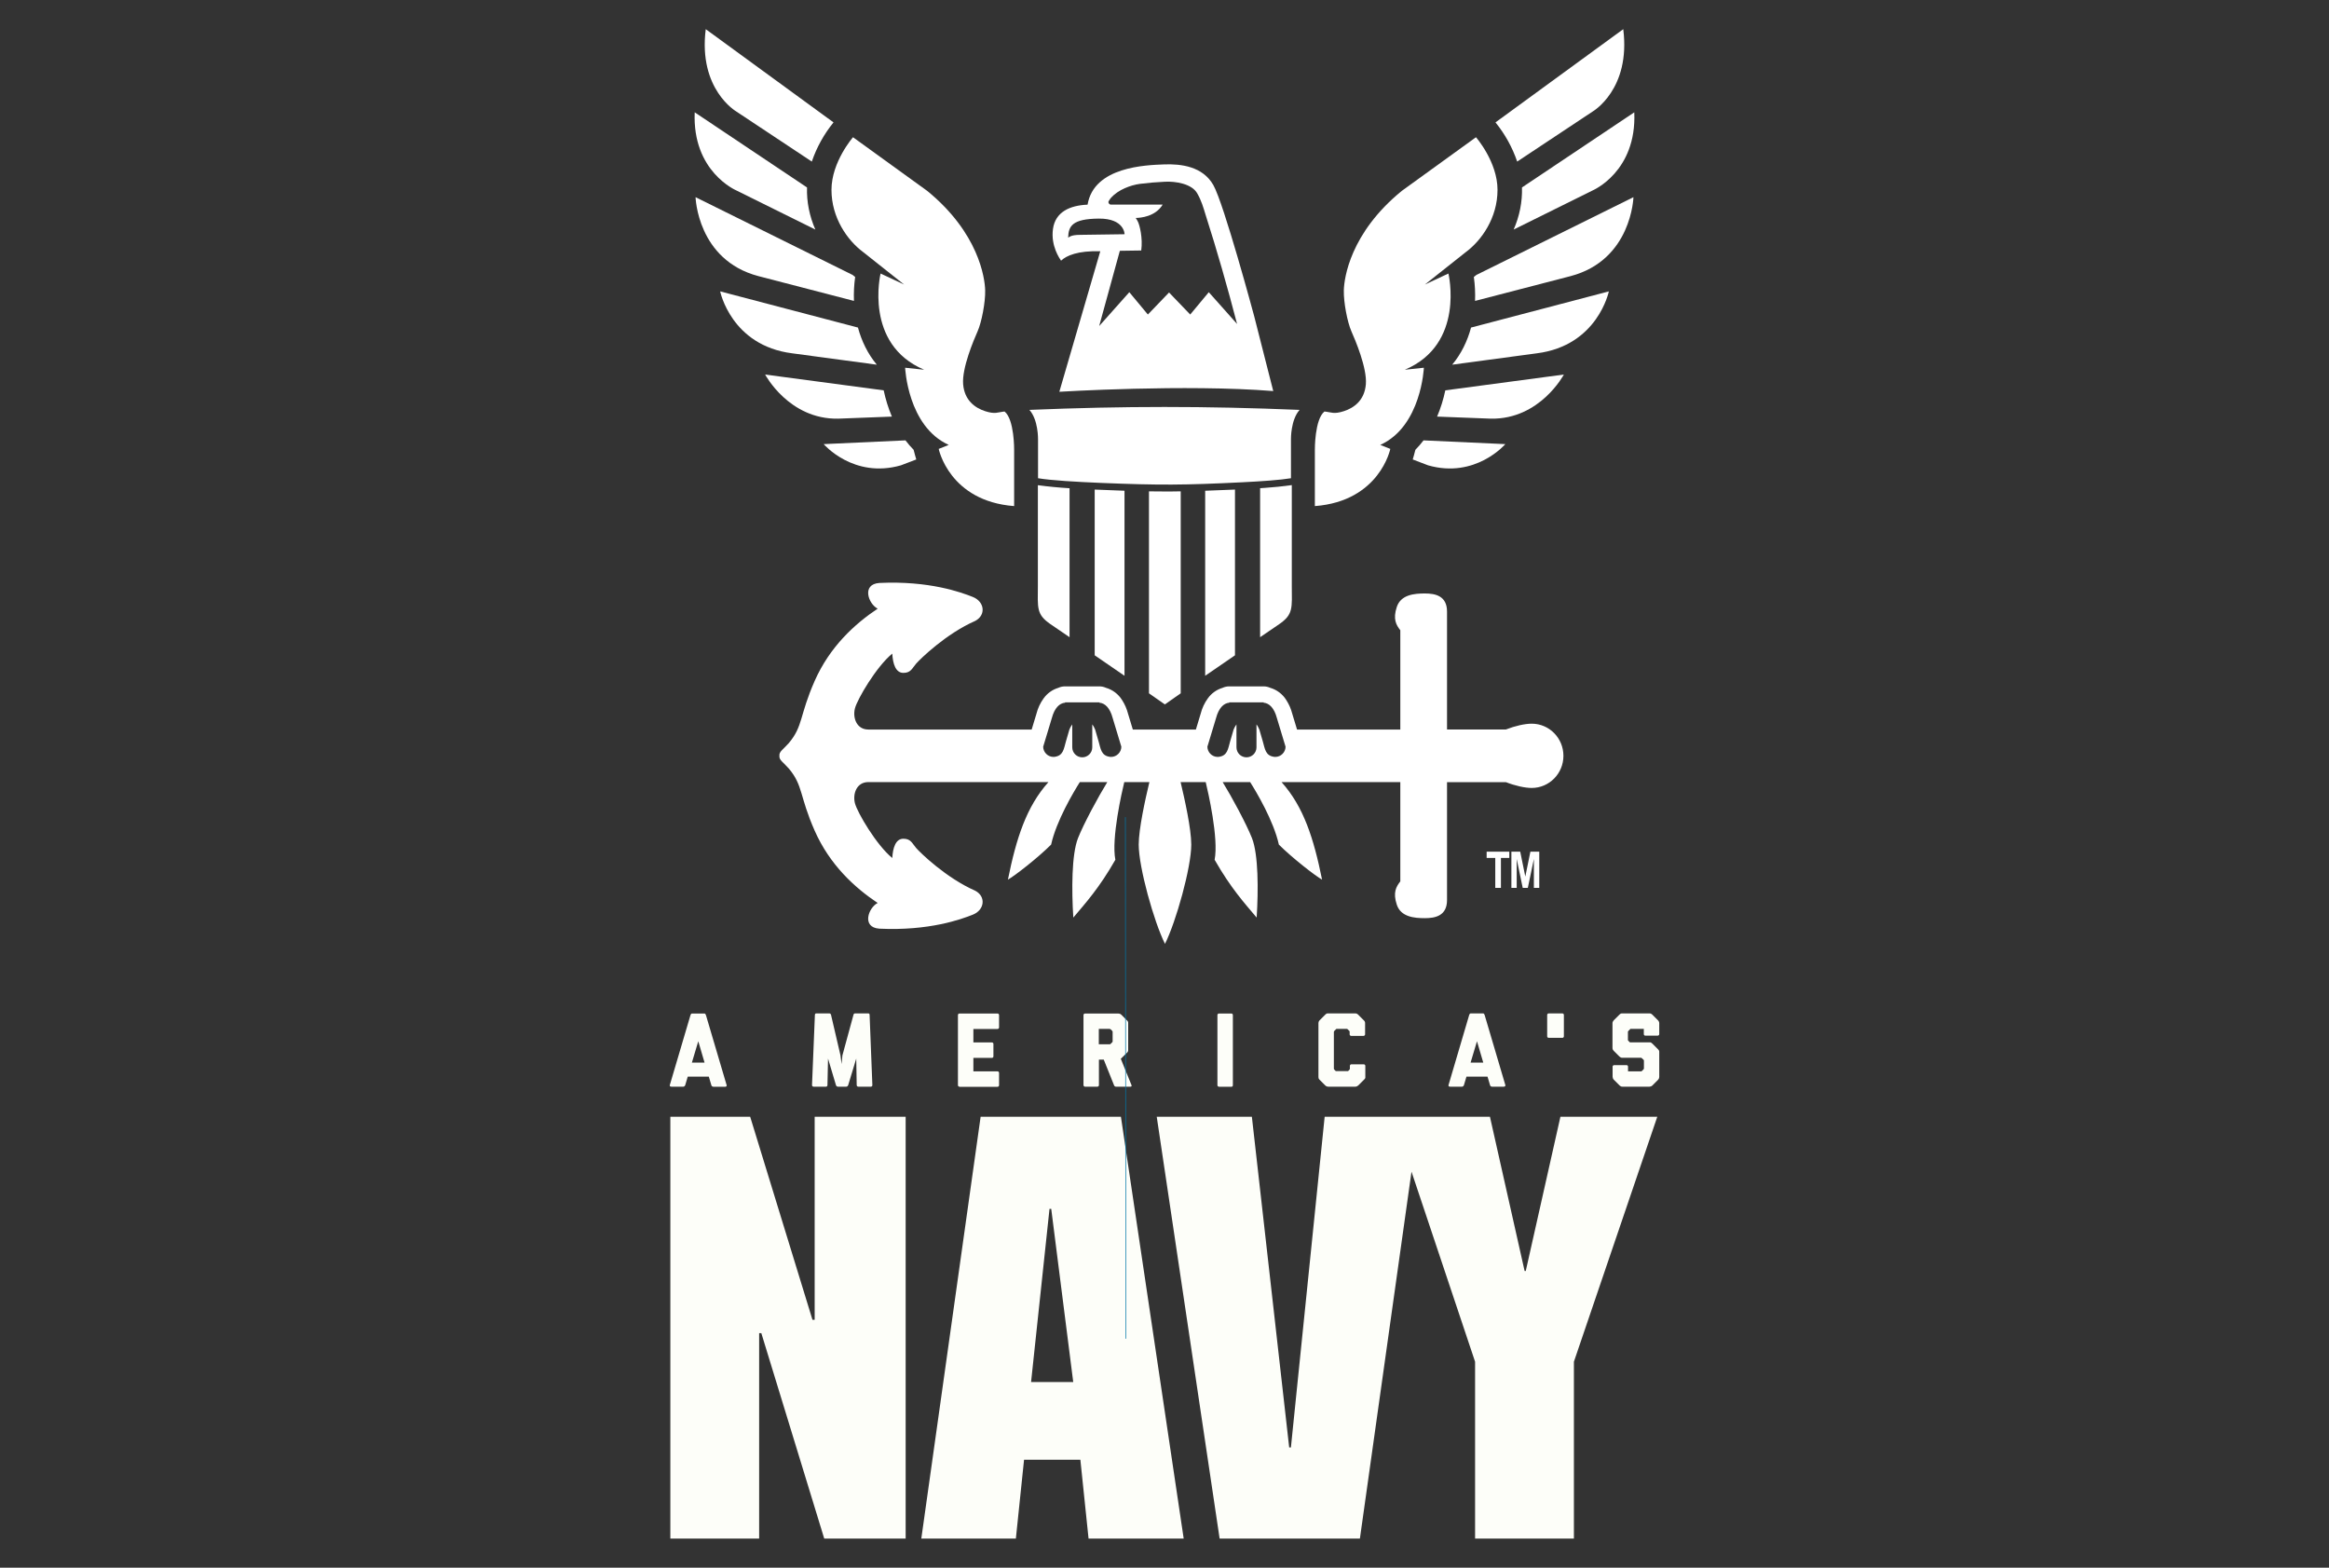
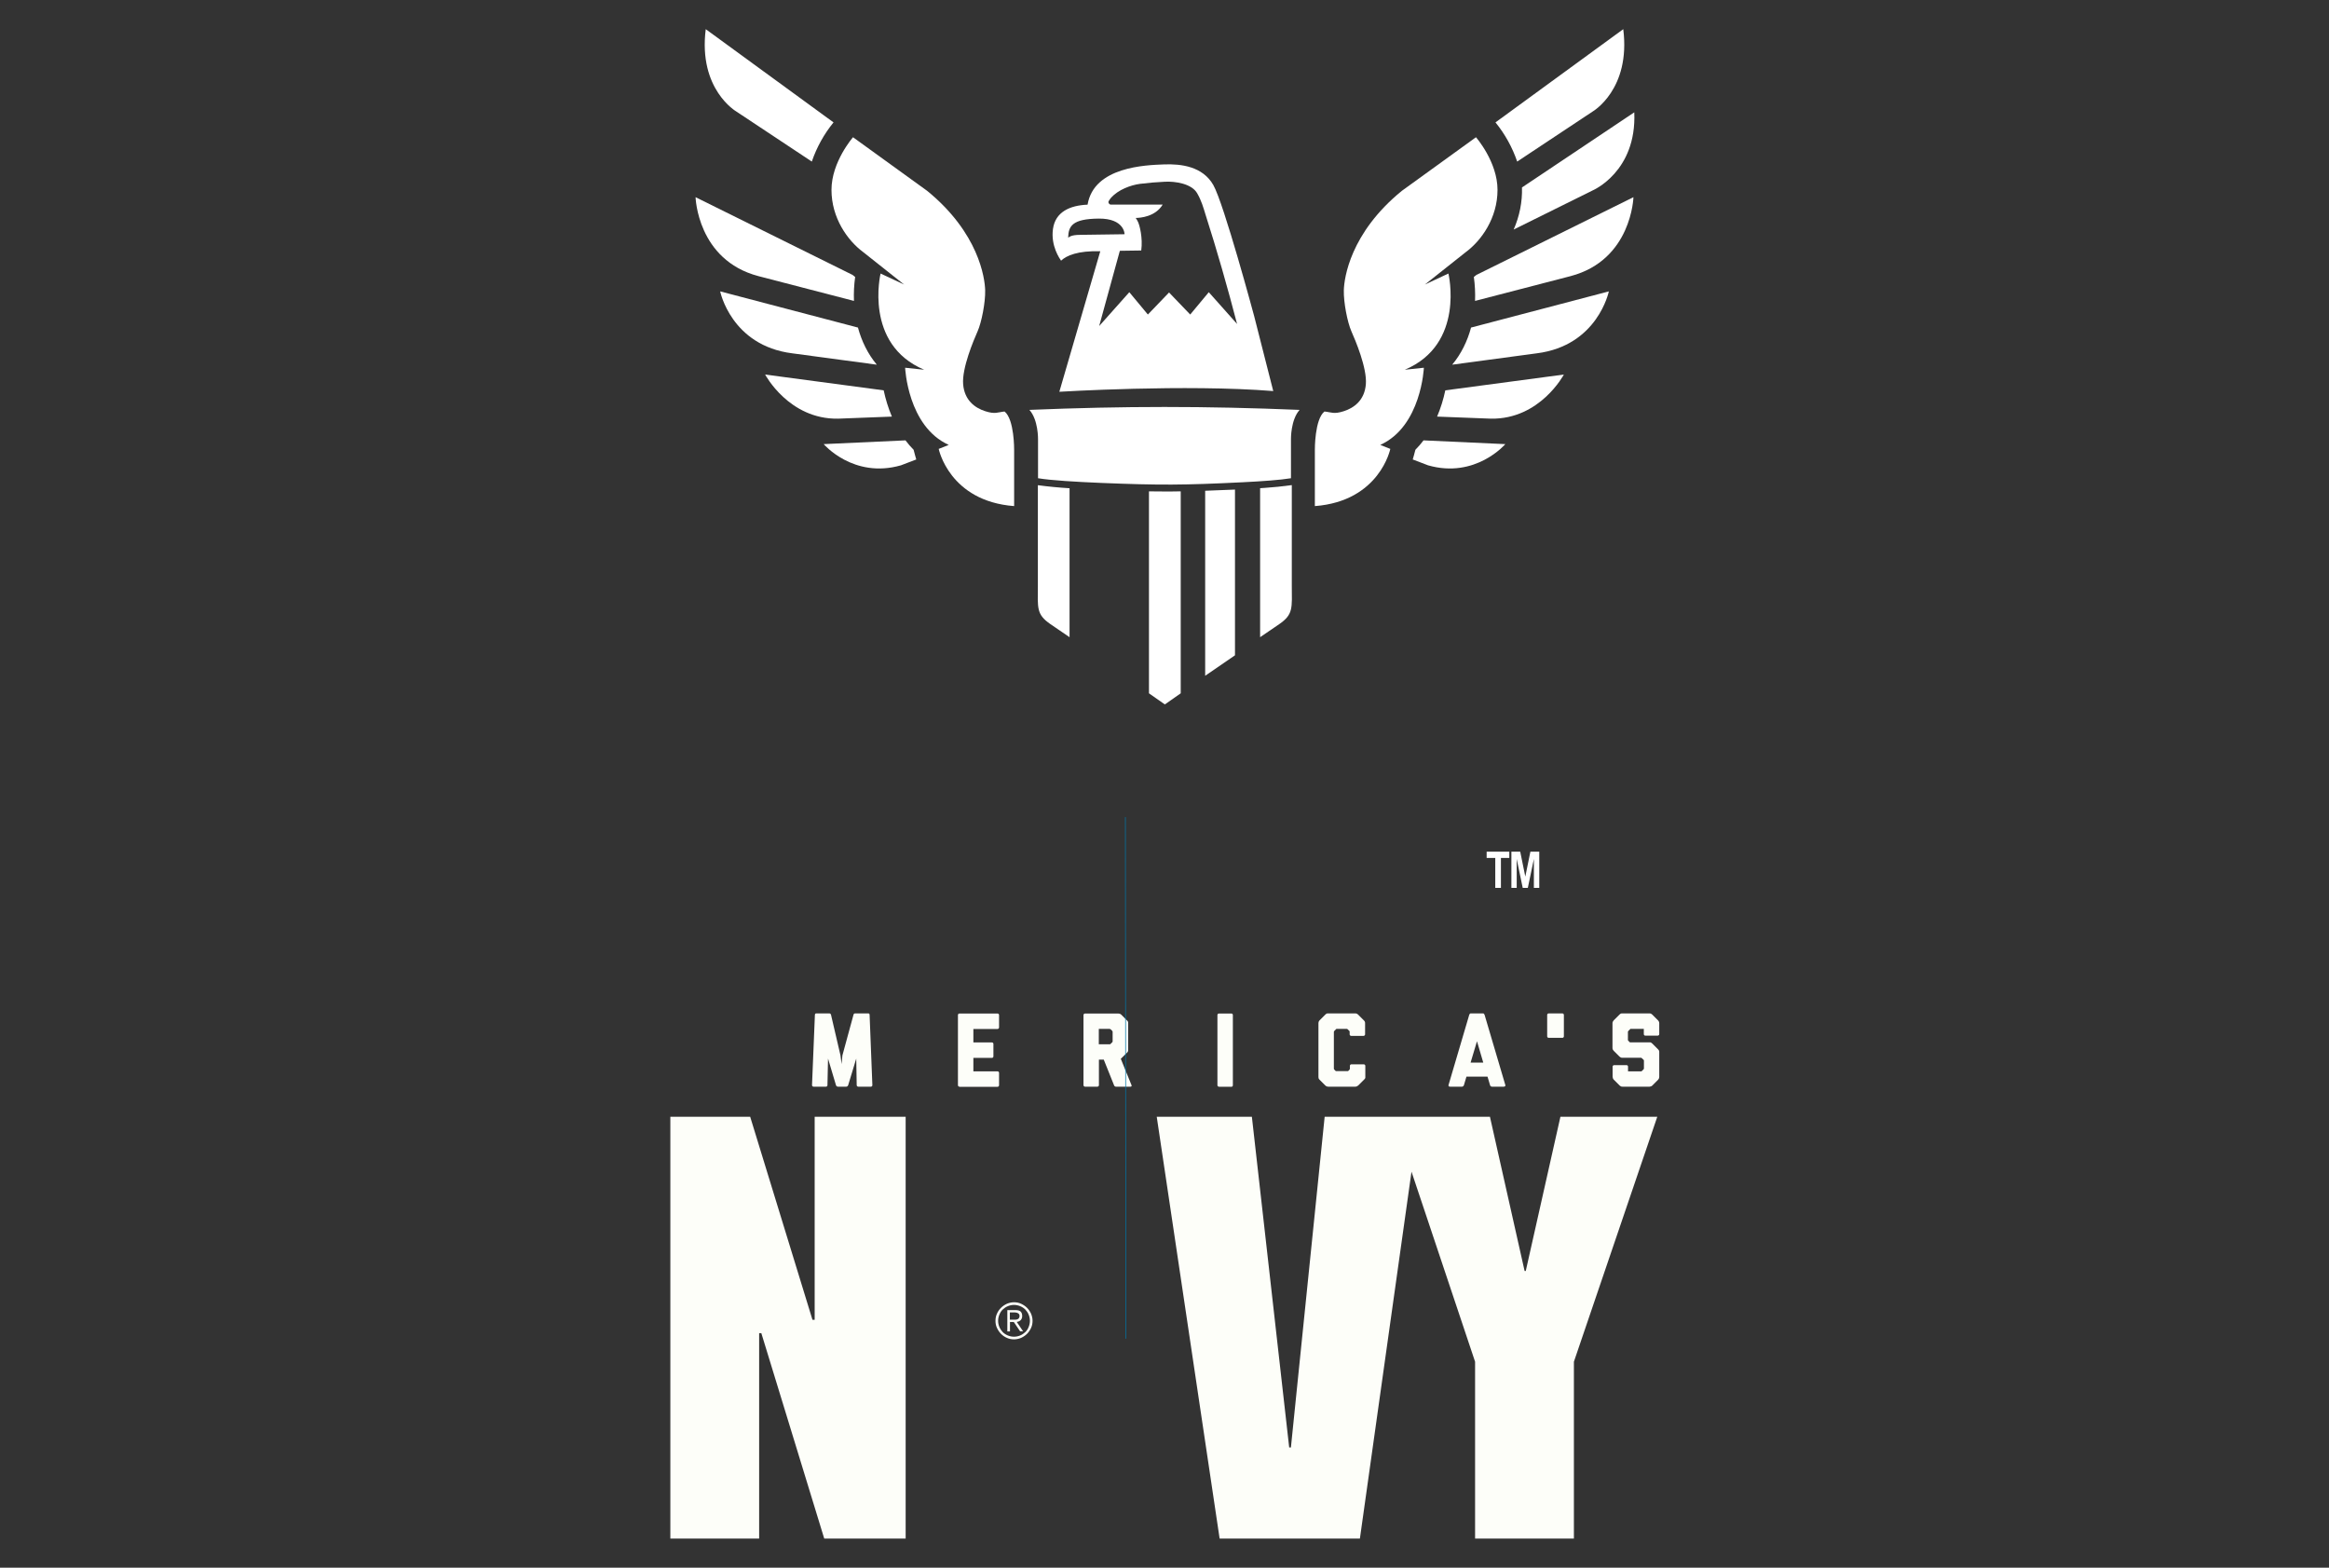
<svg xmlns="http://www.w3.org/2000/svg" id="Layer_1" viewBox="0 0 2600 1750">
  <rect x="0" y="0" width="2600" height="1750" fill="#333333" stroke="none" />
  <polygon points="909.457 1473.269 907.014 1473.269 837.454 1246.587 748.349 1246.587 748.349 1717.438 847.483 1717.438 847.483 1488.184 849.926 1488.184 920.129 1717.438 1011.033 1717.438 1011.033 1246.587 909.457 1246.587 909.457 1473.269" style="fill:#fdfef9; fill-rule:evenodd;" />
-   <path d="M1094.737,1246.587l-66.217,470.851h105.562l9.129-87.947h62.874l9.129,87.947h106.205l-70.075-470.851h-156.736.129ZM1151.054,1542.701l20.572-193.252h1.929l24.558,193.252h-47.188.129Z" style="fill:#fdfef9; fill-rule:evenodd;" />
  <polygon points="1741.997 1246.587 1703.295 1418.752 1702.009 1418.752 1663.307 1246.587 1478.799 1246.587 1441.125 1615.733 1439.197 1615.733 1397.538 1246.587 1291.333 1246.587 1361.536 1717.438 1518.143 1717.438 1575.746 1307.918 1646.721 1520.071 1646.721 1717.438 1757.041 1717.438 1757.041 1520.071 1850.131 1246.587 1741.997 1246.587" style="fill:#fdfef9; fill-rule:evenodd;" />
-   <path d="M796.18,1213.028c-.9,0-1.929-.771-2.057-1.672l-2.829-9.515h-23.53l-2.829,9.515c-.257.771-1.157,1.672-2.057,1.672h-13.372c-1.543,0-1.929-.771-1.8-1.672l23.144-78.304c.386-1.029.771-1.672,1.672-1.672h13.886c.771,0,1.286.643,1.672,1.8l23.144,78.304c.257.771-.514,1.672-1.8,1.672h-13.372l.129-.129ZM779.594,1162.111l-7.2,24.044h14.144l-7.072-24.044h.129Z" style="fill:#fdfef9;" />
  <path d="M958.188,1213.028c-.9,0-1.8-.643-1.8-1.672l-.514-29.701-9,29.701c-.257.771-1.157,1.672-2.057,1.672h-9.386c-.9,0-1.929-.643-2.186-1.672l-8.872-29.701-.643,29.701c0,.9-.643,1.672-1.672,1.672h-13.886c-.771,0-1.672-.643-1.672-1.672l3.214-78.432c0-.771.514-1.672,1.286-1.672h14.915c.9,0,1.543.643,1.8,1.543l10.543,45.259,1.286,9.772.9-9.772,12.343-45.259c.257-1.029.771-1.543,1.8-1.543h14.915c.9,0,1.286.771,1.286,1.672l3.086,78.432c0,.9-.643,1.672-1.671,1.672h-14.015Z" style="fill:#fdfef9;" />
  <path d="M1071.079,1213.028c-.9,0-1.671-.643-1.671-1.672v-78.304c0-.9.643-1.672,1.671-1.672h42.559c.771,0,1.671.643,1.671,1.672v13.886c0,.9-.771,1.672-1.671,1.672h-27.001v15.044h20.701c.9,0,1.671.643,1.671,1.672v13.886c0,.9-.643,1.672-1.671,1.672h-20.701v15.044h27.001c.771,0,1.671.643,1.671,1.672v13.886c0,.9-.771,1.672-1.671,1.672h-42.559v-.129Z" style="fill:#fdfef9;" />
  <path d="M1245.687,1213.028c-.9,0-1.8-.771-2.057-1.672l-11.443-28.544h-5.4v28.544c0,.771-.643,1.672-1.672,1.672h-13.886c-.771,0-1.672-.771-1.672-1.672v-78.304c0-.9.771-1.672,1.672-1.672h37.288c1.029,0,2.186.386,3.086,1.157l6.686,6.686c1.414,1.414,1.157,2.314,1.157,3.214v29.444c0,1.543-.257,2.057-1.157,3.086l-7.072,6.943,11.958,29.444c.386.771,0,1.672-1.157,1.672h-16.329ZM1241.702,1163.526s.386-.643.386-.9v-10.672s0-.771-.386-1.157l-1.8-1.8s-.9-.514-1.543-.514h-11.701v17.229h12.343s.514,0,.771-.386l1.929-1.929v.129Z" style="fill:#fdfef9;" />
  <path d="M1360.764,1213.028c-.9,0-1.672-.643-1.672-1.672v-78.304c0-.9.643-1.672,1.672-1.672h13.886c.9,0,1.672.643,1.672,1.672v78.432c0,.9-.643,1.672-1.672,1.672h-13.886v-.129Z" style="fill:#fdfef9;" />
  <path d="M1516.086,1211.742c-1.029,1.029-2.186,1.286-3.214,1.286h-30.216c-.771,0-1.929-.257-3.086-1.286l-6.557-6.557c-1.157-1.157-1.157-2.186-1.157-3.086v-59.917s0-1.929,1.157-3.086l6.557-6.557c1.286-1.286,2.057-1.286,3.086-1.286h30.344c1.029,0,1.929.257,3.086,1.286l6.557,6.557c1.029,1.029,1.286,1.929,1.286,3.086v12.472c0,.771-.771,1.672-1.672,1.672h-13.886c-.9,0-1.672-.771-1.672-1.672v-3.086s0-.643-.386-.771l-1.929-1.929s-.643-.386-.771-.386h-11.315s-.643,0-.771.386l-1.929,1.929s-.514.643-.514,1.029v41.273s.129.643.514.9l1.672,1.672h13.629l1.672-1.672s.386-.643.386-.771v-3.472c0-.771.643-1.672,1.672-1.672h13.886c.771,0,1.672.771,1.672,1.672v13.243s0,.9-1.286,2.057l-6.557,6.557-.257.129Z" style="fill:#fdfef9;" />
  <path d="M1665.493,1213.028c-.9,0-1.929-.771-2.057-1.672l-2.829-9.515h-23.53l-2.829,9.515c-.257.771-1.157,1.672-2.057,1.672h-13.372c-1.543,0-1.929-.771-1.8-1.672l23.144-78.432c.386-1.029.771-1.672,1.671-1.672h13.886c.771,0,1.286.643,1.671,1.8l23.144,78.304c.257.771-.514,1.672-1.8,1.672h-13.372.129ZM1648.907,1162.111l-7.2,24.044h14.144l-7.072-24.044h.129Z" style="fill:#fdfef9;" />
  <path d="M1844.602,1211.742c-.771.771-2.186,1.286-3.086,1.286h-30.344c-1.286,0-2.057-.386-3.086-1.286l-6.557-6.557c-.771-.771-1.286-2.186-1.286-3.214v-11.315c0-.9.771-1.672,1.8-1.672h13.758c.9,0,1.671.643,1.671,1.672v5.272h14.786s.386,0,.643-.386l1.929-1.929s.386-.514.386-.771v-8.872s0-.771-.643-1.157l-1.8-1.672s-.386-.386-.643-.386h-21.087c-1.286,0-2.057-.386-3.086-1.286l-6.557-6.557c-.643-.643-1.286-1.672-1.286-3.086v-27.644c0-1.157.514-2.186,1.286-3.086l6.557-6.557c1.286-1.286,2.057-1.286,3.086-1.286h30.344c1.157,0,1.929.257,3.086,1.286l6.557,6.557c.771.771,1.286,1.929,1.286,3.214v12.086c0,.9-.771,1.672-1.8,1.672h-13.758c-.9,0-1.671-.643-1.671-1.672v-5.915h-14.529s-.643,0-.771.386l-1.929,1.929s-.514.643-.514.9v9.386s.257.643.514.771l1.671,1.672h21.858c1.671,0,1.929.257,3.086,1.286l6.557,6.557c1.286,1.414,1.286,1.929,1.286,3.086v27.773c0,.771-.257,1.929-1.286,3.086l-6.557,6.557.129-.129Z" style="fill:#fdfef9;" />
  <path d="M1728.882,1131.253h15.301c.923,0,1.671.749,1.671,1.671v23.915c0,.923-.749,1.672-1.672,1.672h-15.301c-.923,0-1.671-.749-1.671-1.671v-23.915c0-.923.749-1.672,1.672-1.672Z" style="fill:#fdfef9;" />
  <path d="M1111.306,1474.392c0-2.829.514-5.529,1.671-7.972,1.029-2.443,2.572-4.629,4.5-6.557s4.114-3.343,6.557-4.5c2.443-1.029,5.143-1.672,7.972-1.672s5.529.514,7.972,1.672,4.629,2.572,6.557,4.5c1.929,1.929,3.343,4.114,4.5,6.557,1.029,2.443,1.671,5.143,1.671,7.972s-.514,5.529-1.671,7.972c-1.157,2.443-2.572,4.629-4.5,6.557-1.929,1.929-4.114,3.343-6.557,4.5-2.443,1.029-5.143,1.672-7.972,1.672s-5.529-.514-7.972-1.672c-2.443-1.029-4.629-2.572-6.557-4.5-1.929-1.929-3.343-4.114-4.5-6.557-1.157-2.443-1.671-5.143-1.671-7.972ZM1114.264,1474.392c0,2.443.514,4.757,1.414,6.943.9,2.186,2.186,3.986,3.729,5.657,1.543,1.543,3.472,2.829,5.657,3.729,2.186.9,4.5,1.414,6.943,1.414s4.757-.514,6.943-1.414,3.986-2.186,5.657-3.729,2.829-3.472,3.729-5.657c.9-2.186,1.414-4.5,1.414-6.943s-.514-4.757-1.414-6.943c-.9-2.186-2.186-3.986-3.729-5.657-1.543-1.543-3.472-2.829-5.657-3.729-2.186-.9-4.5-1.414-6.943-1.414s-4.757.514-6.943,1.414c-2.186.9-3.986,2.186-5.657,3.729-1.672,1.543-2.829,3.472-3.729,5.657-.9,2.186-1.414,4.5-1.414,6.943ZM1127.507,1486.221h-2.957v-23.787h9.129c2.7,0,4.629.514,5.786,1.672,1.157,1.157,1.671,2.829,1.671,4.886,0,1.157-.129,2.057-.514,2.829-.257.771-.771,1.414-1.286,1.929s-1.157.9-1.929,1.286c-.771.257-1.543.514-2.314.643l7.072,10.415h-3.343l-7.072-10.415h-4.243v10.543ZM1127.507,1473.106h6.3c.771,0,1.543-.257,2.186-.514.643-.257,1.157-.643,1.543-1.286.386-.514.643-1.286.643-2.314,0-.771-.129-1.414-.514-1.929-.257-.514-.771-.9-1.286-1.157s-1.029-.514-1.671-.643c-.643-.129-1.286-.257-1.929-.257h-5.4v8.1h.128Z" style="fill:#fdfef9;" />
  <line x1="1256.342" y1="912.38" x2="1256.856" y2="1494.065" style="fill:none; stroke:#0076a9; stroke-linecap:round; stroke-miterlimit:10; stroke-width:.75px;" />
-   <path d="M1170.426,873.041c-24.615,27.54-35.827,62.475-45.23,108.865,7.171-3.911,33.246-24.12,48.24-39.113,5.843-26.558,25.102-58.742,32.035-69.752-1.367,0,14.522,0,30.677,0-9.778,15.82-26.466,46.65-32.725,62.581-7.171,18.253-7.171,58.018-5.215,88.657,13.69-16.297,28.683-32.594,46.936-64.537-4.665-23.906,7.36-75.976,9.95-86.701h28.032c-4.628,19.301-11.907,52.411-11.907,69.752,0,25.424,16.949,86.049,29.335,110.821,12.386-24.772,29.335-85.397,29.335-110.821,0-17.341-7.278-50.451-11.906-69.752h28.032c2.59,10.725,14.615,62.795,9.95,86.701,18.253,31.942,33.246,48.24,46.936,64.537,1.956-30.639,1.956-70.404-5.215-88.657-6.259-15.931-22.947-46.761-32.725-62.581h30.677c6.933,11.01,26.192,43.194,32.035,69.752,14.993,14.993,41.069,35.202,48.24,39.113-9.403-46.39-20.615-81.326-45.23-108.865h132.583v110.821c-4.563,5.867-8.474,12.386-3.911,26.075,4.563,13.69,19.557,14.993,31.291,14.993s24.769-2.655,24.769-20.209v-131.616h65.721c10.452,4.077,21.28,6.469,28.825,6.469,19.55,0,35.399-16.059,35.399-35.869s-15.849-35.869-35.399-35.869c-7.545,0-18.373,2.392-28.825,6.469h-65.721v-131.616c0-17.553-13.035-20.209-24.769-20.209s-26.727,1.304-31.291,14.993c-4.563,13.69-.652,20.209,3.911,26.075v110.821h-115.296l-5.363-17.742c-1.38-5.39-3.627-10.521-6.653-15.19-4.122-6.643-10.561-11.521-18.071-13.691-2.244-1.004-4.67-1.537-7.129-1.566h-38.48c-2.604,0-5.176.57-7.536,1.671-6.607,1.996-12.364,6.13-16.367,11.753-3.719,5.131-6.423,10.926-7.965,17.072l-5.349,17.694h-70.407l-5.363-17.742c-1.38-5.39-3.627-10.521-6.653-15.19-4.122-6.643-10.561-11.521-18.072-13.691-2.244-1.004-4.67-1.537-7.129-1.566h-38.48c-2.604,0-5.176.57-7.536,1.671-6.607,1.996-12.364,6.13-16.367,11.753-3.719,5.131-6.423,10.926-7.965,17.072l-5.349,17.694h-182.34c-13.054,0-17.601-13.038-14.993-23.468,2.608-10.43,24.12-46.936,41.721-61.277.652,11.734,3.911,21.512,12.386,21.512s9.778-5.215,14.342-10.43c4.563-5.215,33.246-33.246,65.841-47.588,12.386-6.519,10.43-21.512-2.608-26.727s-48.892-18.253-104.302-15.645c-20.209,1.304-12.386,23.468-1.956,28.683-25.424,16.949-53.455,42.373-70.404,80.834-16.949,38.461-12.787,50.162-28.683,69.1-6.469,7.382-11.143,9.599-10.613,14.342-.531,4.742,4.144,6.96,10.613,14.342,15.896,18.938,11.734,30.639,28.683,69.1,16.949,38.461,44.98,63.885,70.404,80.834-10.43,5.215-18.253,27.379,1.956,28.683,55.41,2.608,91.264-10.43,104.302-15.645,13.038-5.215,14.993-20.209,2.608-26.727-32.594-14.342-61.277-42.373-65.841-47.588-4.563-5.215-5.867-10.43-14.342-10.43s-11.734,9.778-12.386,21.512c-17.601-14.342-39.113-50.847-41.721-61.277-2.608-10.43,1.939-23.468,14.993-23.468h201.031ZM1219.362,808.645c1.352,1.704,2.425,3.856,3.198,5.719.724,2.485,2.551,8.759,3.876,13.31,2.383,8.183,2.814,16.113,13.052,17.215.309.023.619.034.93.034,6.169,0,11.398-5.229,11.398-11.398l-9.716-32.142c-2.9-10.81-8.319-16.479-14.802-16.968l.134-.408h-38.48l.135.408c-6.484.489-11.903,6.158-14.802,16.968l-9.717,32.142c0,6.169,5.229,11.398,11.398,11.398.311,0,.621-.012.93-.034,10.238-1.102,10.669-9.032,13.052-17.215,1.325-4.551,3.152-10.825,3.876-13.31.773-1.863,1.845-4.015,3.198-5.719v25.562c0,6.169,5.001,11.171,11.171,11.171s11.171-5.001,11.171-11.171v-25.562h0ZM1402.682,808.645c1.353,1.704,2.425,3.856,3.198,5.719.724,2.485,2.551,8.759,3.876,13.31,2.383,8.183,2.814,16.113,13.052,17.215.309.023.619.034.93.034,6.169,0,11.398-5.229,11.398-11.398l-9.717-32.142c-2.9-10.81-8.319-16.479-14.802-16.968l.134-.408h-38.48l.134.408c-6.484.489-11.903,6.158-14.802,16.968l-9.716,32.142c0,6.169,5.229,11.398,11.398,11.398.311,0,.621-.012.93-.034,10.238-1.102,10.669-9.032,13.052-17.215,1.325-4.551,3.152-10.825,3.876-13.31.773-1.863,1.845-4.015,3.198-5.719v25.562c0,6.169,5.001,11.171,11.171,11.171s11.171-5.001,11.171-11.171v-25.562h0Z" style="fill:#fff; fill-rule:evenodd;" />
  <path d="M1228.311,280.479l-45.714,156.846s141.083-8.67,238.816-.788l-21.281-83.546s-33.891-126.107-45.714-146.6c-11.823-20.492-35.468-23.645-55.172-22.857-19.704.788-78.029,2.364-85.122,44.926-19.704.788-35.948,8.026-38.622,27.079-2.674,19.053,7.688,33.426,9.025,35.432,6.017-5.682,18.711-11.289,43.784-10.491h0ZM1192.439,265.233c1.369-.342,2.396-3.081,13.693-3.081l49.293-.685s0-17.8-29.097-17.458c-29.097.342-33.547,8.216-33.889,21.224h0ZM1227.077,363.945l33.639-37.775,20.722,24.931,23.636-24.607,23.636,24.607,20.722-24.931,31.59,35.474c-10.684-40.958-22.272-81.638-35.196-122.002-2.473-8.116-4.622-15.659-9.224-23.685-5.932-10.861-24.504-13.779-36.348-13.091-9.25.424-18.48,1.213-27.668,2.366-10.679,1.467-24.09,6.574-32.058,15.272-1.128,1.272-2.097,2.665-2.892,4.149-.845,1.577.701,3.736,2.49,3.736h57.825c-8.104,13.506-24.772,14.843-30.073,14.915.924,1.349,1.751,2.761,2.473,4.226,1.906,3.865,5.582,18.093,3.689,32.083,0,0-8.18.124-23.887.344l-23.076,83.988h0Z" style="fill:#fff; fill-rule:evenodd;" />
  <path d="M1149.187,457.545c10.019,11.175,9.633,32.753,9.633,32.753v43.543c14.546,2.424,42.717,4.104,70.523,5.236,65.228,2.657,92.015,2.516,157.742-.737,21.986-1.088,42.426-2.554,54.095-4.499v-43.543s-.385-21.579,9.633-32.753c-105.99-4.343-195.637-4.343-301.627,0h0Z" style="fill:#fff; fill-rule:evenodd;" />
  <path d="M1318.107,548.476c-4.448.077-8.897.138-13.346.185-6.752.025-14.235-.04-22.11-.176v225.443l17.728,12.399,17.728-12.399v-225.452h0Z" style="fill:#fff; fill-rule:evenodd;" />
-   <path d="M1255.352,547.801c-11.349-.362-22.728-.811-33.281-1.296v184.997l33.281,22.849v-206.55h0Z" style="fill:#fff; fill-rule:evenodd;" />
  <path d="M1194.01,545.013c-.109-.007-.217-.014-.326-.02l.079.005c-11.746-.697-23.462-1.827-35.124-3.386v112.046c-.133,25.115-1.807,32.148,14.029,43.056,8.465,5.778,21.342,14.569,21.342,14.569v-166.268h0Z" style="fill:#fff; fill-rule:evenodd;" />
  <path d="M1378.687,546.497c-11.09.534-22.184.973-33.281,1.319v206.535l33.281-22.849v-185.005h0Z" style="fill:#fff; fill-rule:evenodd;" />
  <path d="M1442.118,541.509c-10.058,1.391-20.162,2.429-30.294,3.112l.041-.003c-1.706.111-3.412.22-5.118.326v166.336s12.877-8.79,21.342-14.569c15.836-10.909,14.162-17.941,14.029-43.056v-112.147h0Z" style="fill:#fff; fill-rule:evenodd;" />
  <path d="M1132.142,564.943v-62.829s.318-33.948-10.691-42.755c-7.707.734-10.275,3.303-21.652-.367-11.376-3.67-23.12-12.11-24.588-30.092-1.468-17.982,11.743-49.175,16.147-59.084,4.404-9.908,8.807-32.294,8.441-45.872-.367-13.578-7.125-63.916-64.737-110.9l-82.781-59.849s-24.051,27.407-24.051,58.73,17.899,56.493,35.238,69.357l45.865,36.357-26.289-12.305s-19.017,78.866,48.662,107.392l-21.255-2.237s2.797,65.442,48.662,86.137l-11.187,4.475s11.816,58.329,84.215,63.843h0Z" style="fill:#fff; fill-rule:evenodd;" />
  <path d="M906.273,180.364c5.424-15.892,13.63-30.7,24.24-43.73l-142.651-104.072c-8.525,67.254,34.1,91.882,34.1,91.882l84.31,55.92h0Z" style="fill:#fff; fill-rule:evenodd;" />
-   <path d="M910.202,256.244c-6.474-14.781-9.8-30.921-9.277-46.997l-125.376-83.855c-2.842,66.307,46.415,87.146,46.415,87.146l88.238,43.707h0Z" style="fill:#fff; fill-rule:evenodd;" />
  <path d="M953.321,335.908c-.359-8.964.113-17.951,1.339-26.729l-2.904-2.302-175.26-86.762s1.894,70.095,70.095,88.093l106.73,27.701h0Z" style="fill:#fff; fill-rule:evenodd;" />
  <path d="M978.825,407.091c-10.11-12.137-16.986-26.364-21.049-41.447l-153.81-40.386s12.314,60.623,80.515,69.148l94.344,12.685h0Z" style="fill:#fff; fill-rule:evenodd;" />
  <path d="M995.68,465.034c-4.021-9.446-7.054-19.363-9.169-29.301l-132.341-17.645s26.523,50.203,81.462,49.256l60.048-2.309h0Z" style="fill:#fff; fill-rule:evenodd;" />
  <path d="M1022.883,512.882c-.5-1.598-.963-3.209-1.39-4.833l-1.565-5.954c-3.264-3.281-6.296-6.804-9.102-10.523l-91.297,4.188s33.153,38.837,86.198,23.681l17.155-6.559h0Z" style="fill:#fff; fill-rule:evenodd;" />
  <path d="M1467.858,564.943v-62.829s-.318-33.948,10.691-42.755c7.706.734,10.275,3.303,21.652-.367,11.376-3.67,23.12-12.11,24.588-30.092s-11.743-49.175-16.147-59.084c-4.404-9.908-8.808-32.294-8.44-45.872.367-13.578,7.125-63.916,64.737-110.9l82.781-59.849s24.051,27.407,24.051,58.73-17.899,56.493-35.238,69.357l-45.865,36.357,26.289-12.305s19.017,78.866-48.662,107.392l21.255-2.237s-2.797,65.442-48.662,86.137l11.187,4.475s-11.816,58.329-84.215,63.843h0Z" style="fill:#fff; fill-rule:evenodd;" />
  <path d="M1669.486,136.634c10.61,13.03,18.816,27.838,24.24,43.73l84.31-55.92s42.626-24.628,34.101-91.882l-142.651,104.072h0Z" style="fill:#fff; fill-rule:evenodd;" />
  <path d="M1699.075,209.246c.523,16.076-2.802,32.216-9.277,46.997l88.238-43.707s49.256-20.839,46.415-87.146l-125.376,83.855h0Z" style="fill:#fff; fill-rule:evenodd;" />
  <path d="M1648.244,306.877l-2.904,2.302c1.226,8.778,1.699,17.765,1.339,26.729l106.73-27.701c68.201-17.998,70.095-88.093,70.095-88.093l-175.26,86.762h0Z" style="fill:#fff; fill-rule:evenodd;" />
  <path d="M1642.224,365.644c-4.063,15.084-10.939,29.31-21.049,41.447l94.344-12.685c68.201-8.525,80.515-69.148,80.515-69.148l-153.81,40.386h0Z" style="fill:#fff; fill-rule:evenodd;" />
  <path d="M1613.49,435.732c-2.115,9.939-5.148,19.855-9.169,29.301l60.048,2.309c54.94.947,81.462-49.256,81.462-49.256l-132.341,17.645h0Z" style="fill:#fff; fill-rule:evenodd;" />
  <path d="M1589.175,491.572c-2.806,3.719-5.838,7.241-9.102,10.523l-1.565,5.954c-.427,1.624-.89,3.235-1.39,4.833l17.155,6.559c53.045,15.156,86.199-23.681,86.199-23.681l-91.297-4.188h0Z" style="fill:#fff; fill-rule:evenodd;" />
  <path d="M1669.257,991.15v-33.463h-9.625v-7.019h25.299v7.019h-9.359v33.463h-6.315ZM1687.252,991.15v-40.482h9.856l5.685,27.877,5.678-27.877h9.901v40.482h-6.011v-32.277l-6.758,32.277h-5.697l-6.72-32.277v32.277h-5.935Z" style="fill:#fff; fill-rule:evenodd;" />
</svg>